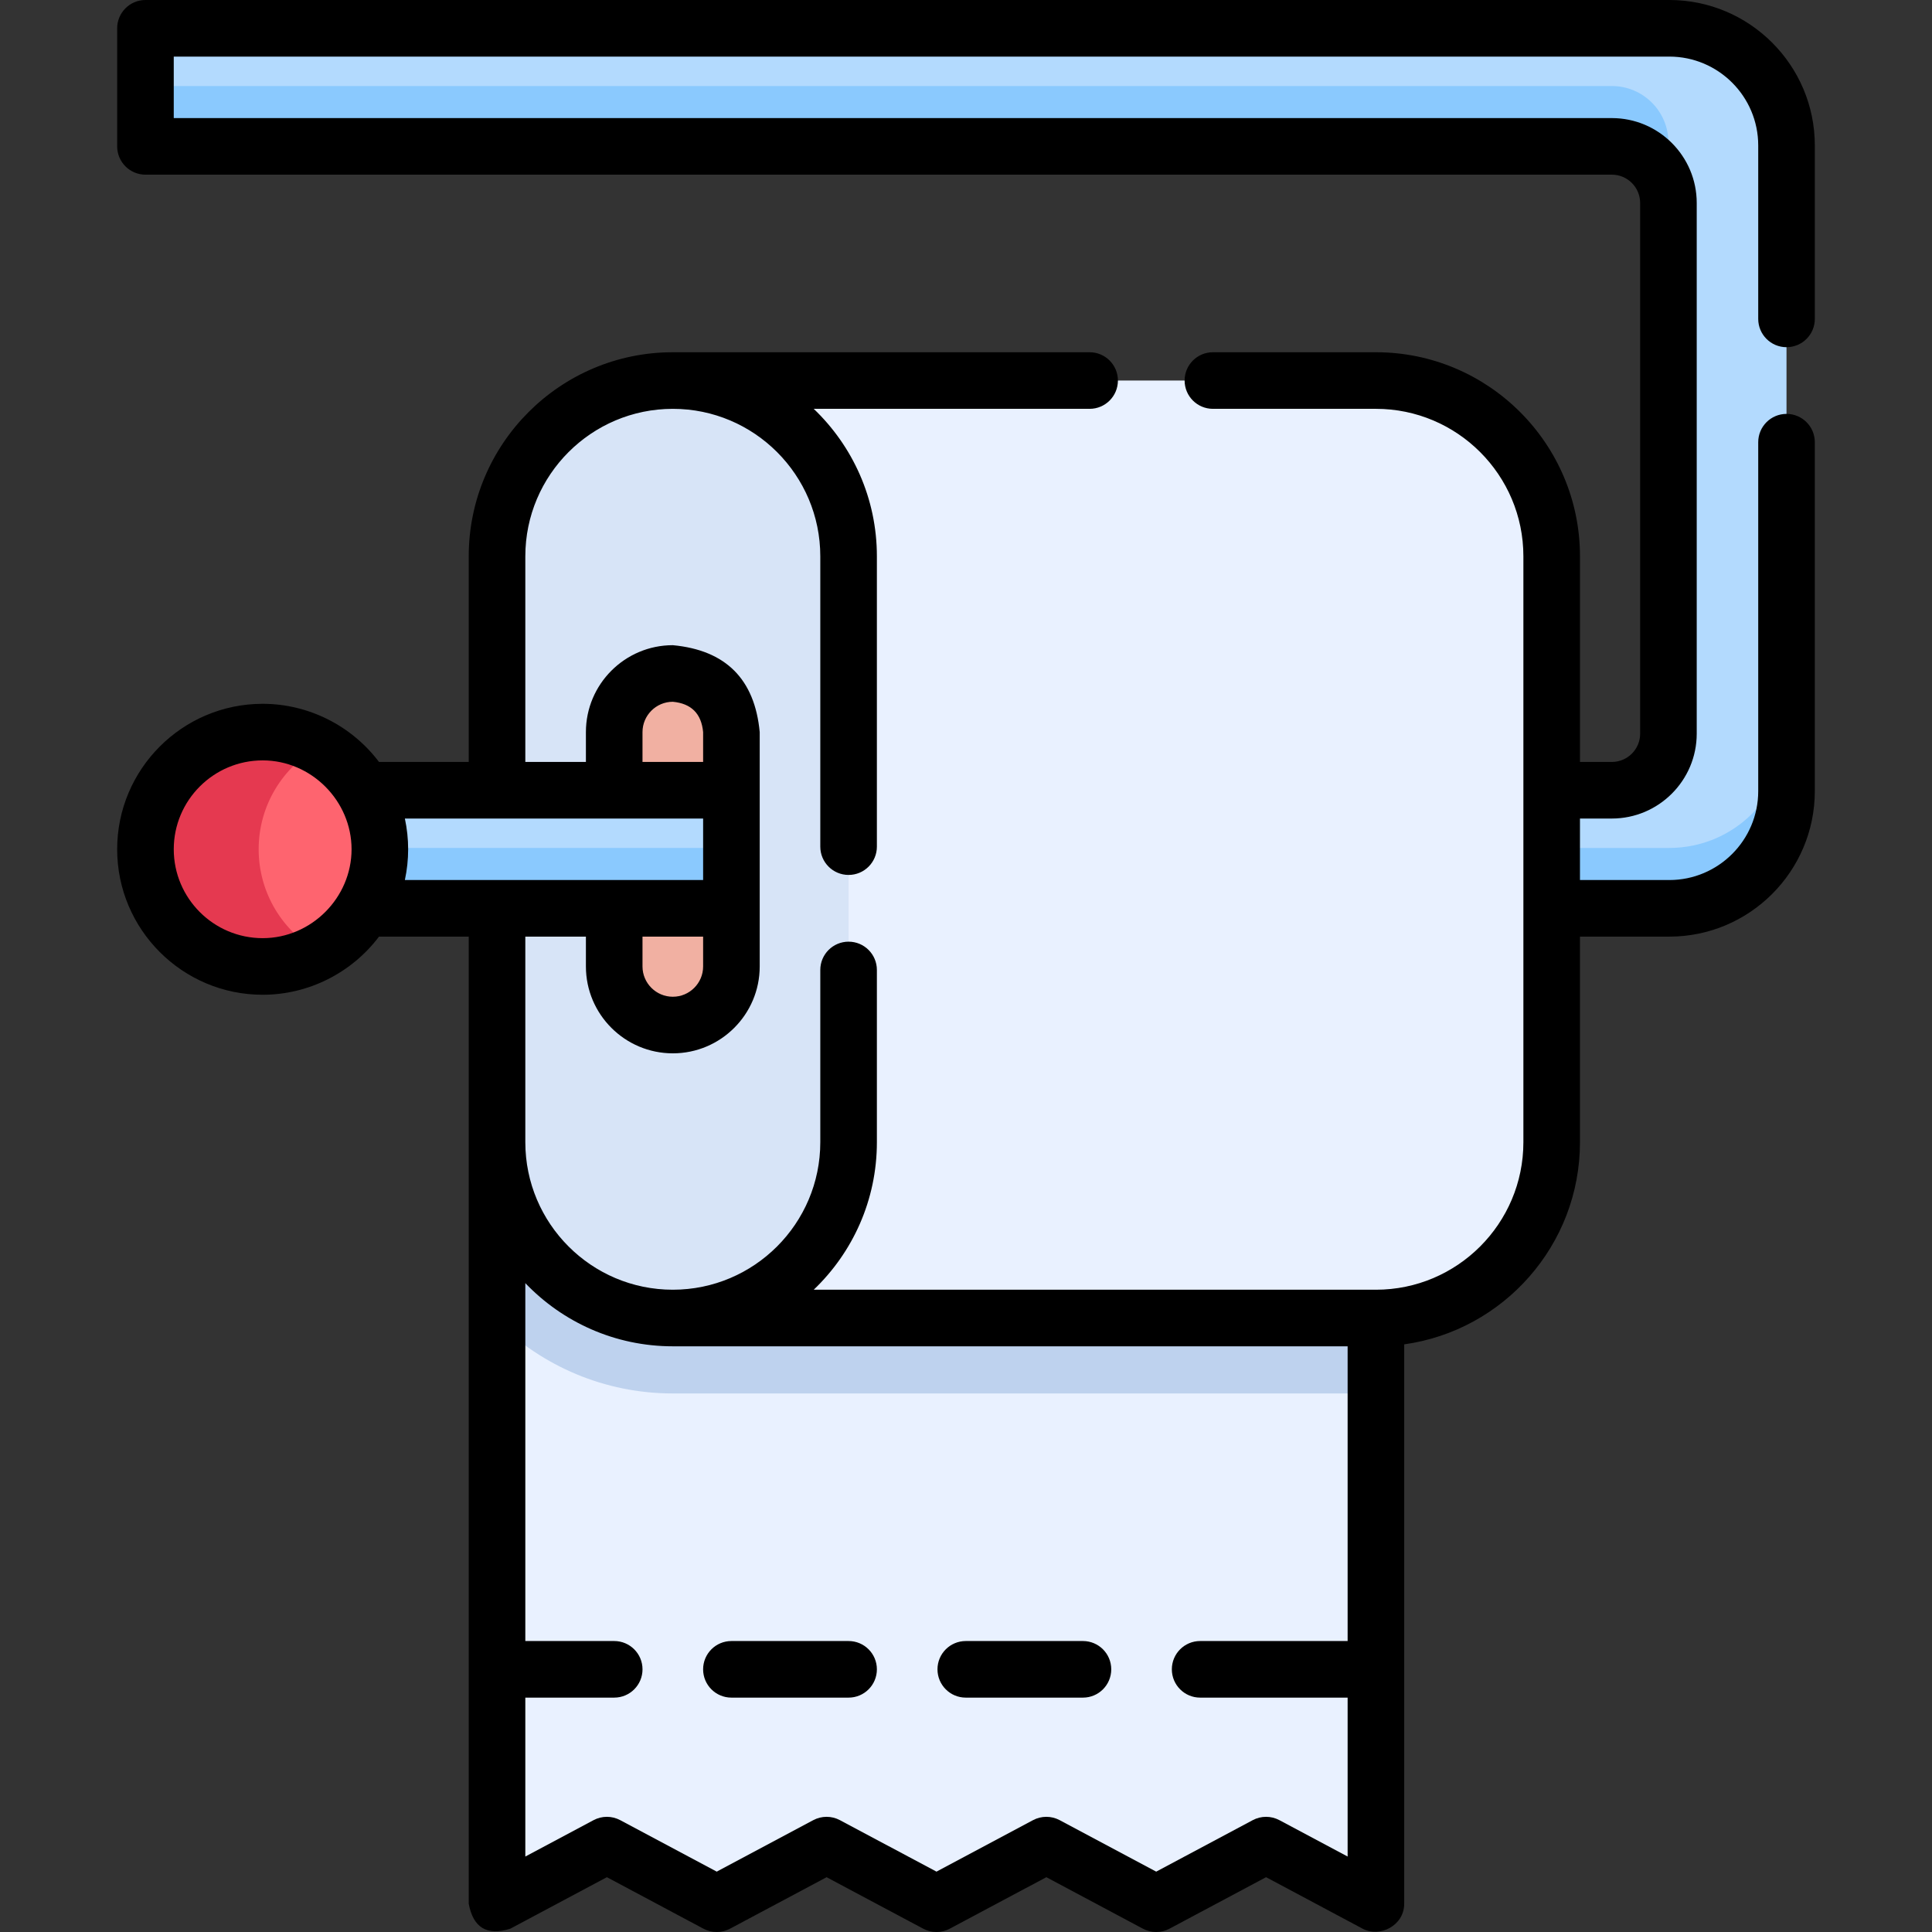
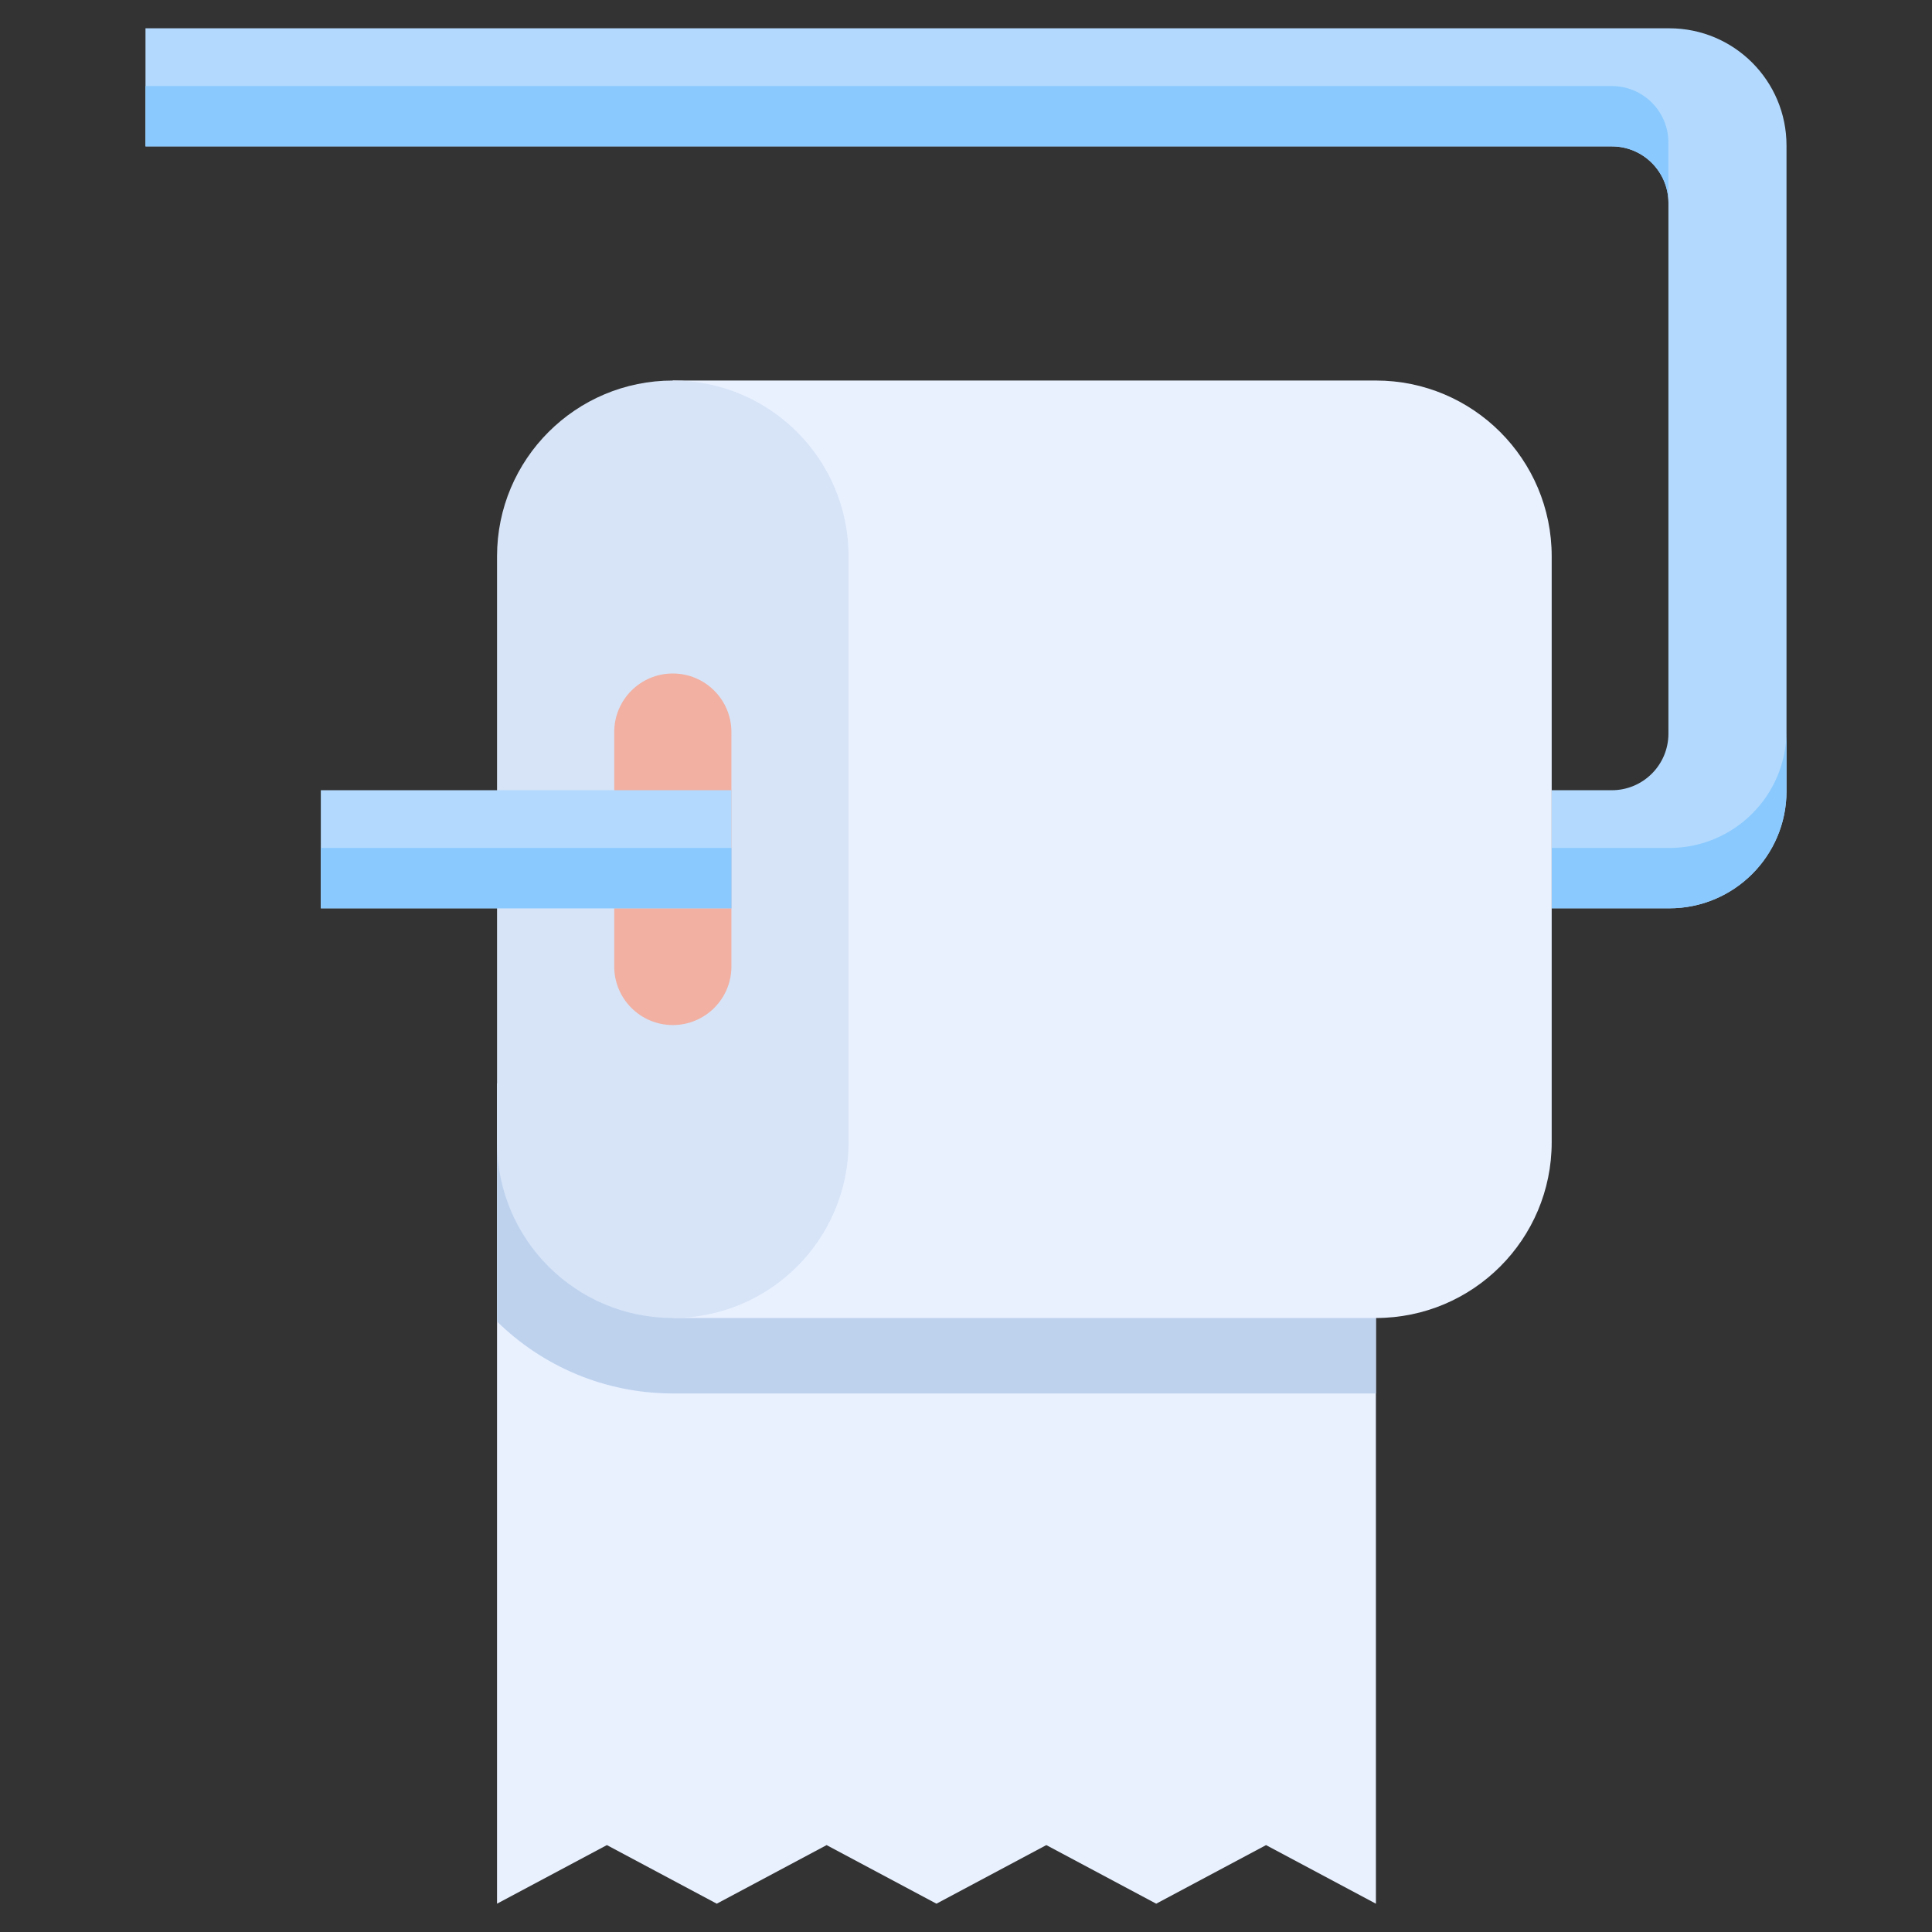
<svg xmlns="http://www.w3.org/2000/svg" id="Capa_1" enable-background="new 0 0 512.121 512.121" height="512" viewBox="0 0 512.121 512.121" width="512">
  <rect x="0" y="0" width="512.121" height="512.121" fill="#333333" stroke="none" />
  <g>
    <path d="m364.719 504.618-29.121-15.531-29.121 15.531-29.121-15.531-29.121 15.531-29.12-15.531-29.121 15.531-29.121-15.531-29.121 15.531v-217.436h232.967z" fill="#e9f1ff" />
    <path d="m131.752 287.182v63.125c12.019 11.783 28.472 19.059 46.593 19.059h186.374v-82.184z" fill="#bed2ee" />
    <g>
      <path d="m442.495 240.767h-31.183v-31.301h15.943c8.284 0 15-6.716 15-15v-140.662c0-8.284-6.716-15-15-15h-388.69v-31.301h403.93c17.154 0 31.06 13.906 31.06 31.06v171.145c0 17.153-13.906 31.059-31.06 31.059z" fill="#b3dafe" />
    </g>
    <g fill="#8ac9fe">
      <path d="m442.495 224.767h-31.183v16h31.183c17.154 0 31.06-13.906 31.06-31.06v-16c0 17.154-13.906 31.06-31.06 31.06z" />
      <path d="m442.256 53.804v-16c0-8.284-6.716-15-15-15h-388.691v16h388.69c8.285 0 15.001 6.715 15.001 15z" />
    </g>
    <path d="m364.719 100.868h-186.374v248.498h186.374c25.733 0 46.593-20.861 46.593-46.593v-155.311c0-25.733-20.86-46.594-46.593-46.594z" fill="#e9f1ff" />
    <path d="m178.345 349.366c-25.733 0-46.593-20.861-46.593-46.593v-155.311c0-25.733 20.861-46.593 46.593-46.593 25.733 0 46.593 20.861 46.593 46.593v155.311c.001 25.733-20.86 46.593-46.593 46.593z" fill="#d7e4f7" />
    <path d="m178.345 271.711c-8.578 0-15.531-6.954-15.531-15.531v-62.125c0-8.578 6.954-15.531 15.531-15.531 8.578 0 15.531 6.954 15.531 15.531v62.125c.001 8.577-6.953 15.531-15.531 15.531z" fill="#f1b0a2" />
    <g>
      <path d="m85.04 209.467h108.837v31.301h-108.837z" fill="#b3dafe" />
    </g>
    <path d="m85.04 224.767h108.837v16h-108.837z" fill="#8ac9fe" />
-     <circle cx="69.628" cy="225.117" fill="#fe646f" r="31.062" />
-     <path d="m68.565 225.117c0-11.714 6.487-21.91 16.062-27.202-4.447-2.458-9.559-3.861-15-3.861-17.155 0-31.062 13.907-31.062 31.062s13.907 31.062 31.062 31.062c5.441 0 10.553-1.403 15-3.861-9.575-5.289-16.062-15.485-16.062-27.2z" fill="#e53950" />
    <g>
-       <path d="m224.939 434.993h-31.062c-4.142 0-7.5 3.357-7.5 7.5s3.358 7.5 7.5 7.5h31.062c4.142 0 7.5-3.357 7.5-7.5s-3.358-7.5-7.5-7.5z" />
-       <path d="m287.063 434.993h-31.062c-4.142 0-7.5 3.357-7.5 7.5s3.358 7.5 7.5 7.5h31.062c4.142 0 7.5-3.357 7.5-7.5s-3.358-7.5-7.5-7.5z" />
-       <path d="m473.56 92.03c4.142 0 7.5-3.357 7.5-7.5v-45.97c0-21.262-17.297-38.56-38.56-38.56h-403.94c-4.142 0-7.5 3.357-7.5 7.5v31.3c0 4.143 3.358 7.5 7.5 7.5h388.7c4.136 0 7.5 3.364 7.5 7.5v140.67c0 4.136-3.364 7.5-7.5 7.5h-8.45v-54.51c0-29.825-24.265-54.09-54.09-54.09h-43.21c-4.142 0-7.5 3.357-7.5 7.5s3.358 7.5 7.5 7.5h43.21c21.554 0 39.09 17.536 39.09 39.09v155.311c0 21.56-17.536 39.1-39.09 39.1h-149.023c10.311-9.857 16.743-23.741 16.743-39.1v-45.66c0-4.143-3.358-7.5-7.5-7.5s-7.5 3.357-7.5 7.5v45.66c0 21.56-17.536 39.1-39.1 39.1-21.554 0-39.09-17.54-39.09-39.1v-54.5h16.06v7.909c0 12.699 10.336 23.03 23.04 23.03 12.699 0 23.03-10.331 23.03-23.03v-62.119c-1.315-14.04-8.991-21.72-23.03-23.04-12.704 0-23.04 10.336-23.04 23.04v7.909h-16.06v-54.51c0-21.555 17.536-39.09 39.1-39.09 21.554 0 39.09 17.535 39.09 39.09v76.96c0 4.143 3.358 7.5 7.5 7.5s7.5-3.357 7.5-7.5v-76.96c0-15.354-6.431-29.235-16.742-39.09h73.132c4.142 0 7.5-3.357 7.5-7.5s-3.358-7.5-7.5-7.5h-110.49c-29.825 0-54.09 24.265-54.09 54.09v54.51h-23.788c-7.232-9.601-18.681-15.41-30.832-15.41-21.268 0-38.57 17.298-38.57 38.561s17.302 38.561 38.57 38.561c12.153 0 23.603-5.812 30.833-15.41h23.788v256.35c1.178 6.369 4.855 8.575 11.029 6.618l25.591-13.648 25.591 13.648c2.206 1.176 4.853 1.177 7.059-.001l25.591-13.647 25.602 13.648c2.206 1.177 4.853 1.177 7.058-.001l25.59-13.647 25.591 13.648c2.206 1.176 4.853 1.176 7.059 0l25.588-13.65 25.591 13.648c4.558 2.43 11.029-.791 11.029-6.618v-148.268c26.289-3.663 46.59-26.295 46.59-53.581v-54.5h23.69c21.262 0 38.56-17.298 38.56-38.561v-92.5c0-4.143-3.358-7.5-7.5-7.5s-7.5 3.357-7.5 7.5v92.5c0 12.991-10.569 23.561-23.56 23.561h-23.69v-16.301h8.45c12.407 0 22.5-10.094 22.5-22.5v-140.67c0-12.406-10.093-22.5-22.5-22.5h-381.2v-16.3h396.44c12.991 0 23.56 10.569 23.56 23.561v45.97c0 4.142 3.358 7.499 7.5 7.499zm-366.239 124.94h79.059v16.301h-79.059c1.159-5.434 1.159-10.868 0-16.301zm71.029 47.24c-4.433 0-8.04-3.603-8.04-8.03v-7.909h16.07v7.909c0 4.427-3.602 8.03-8.03 8.03zm-8.04-70.149c0-4.434 3.607-8.04 8.04-8.04 4.897.462 7.573 3.142 8.03 8.04v7.909h-16.07zm-100.68 54.62c-12.997 0-23.57-10.569-23.57-23.561s10.573-23.561 23.57-23.561c12.925 0 23.56 10.748 23.56 23.561s-10.634 23.561-23.56 23.561zm269.5 233.791c-2.206-1.176-4.853-1.176-7.059 0l-25.591 13.648-25.591-13.648c-2.206-1.176-4.853-1.176-7.059 0l-25.59 13.648-25.602-13.648c-2.205-1.176-4.852-1.176-7.058 0l-25.59 13.648-25.59-13.648c-2.206-1.176-4.853-1.176-7.059 0l-18.091 9.648v-42.127h23.564c4.142 0 7.5-3.357 7.5-7.5s-3.358-7.5-7.5-7.5h-23.564v-94.868c9.856 10.312 23.74 16.745 39.1 16.745h178.87v78.123h-39.095c-4.142 0-7.5 3.357-7.5 7.5s3.358 7.5 7.5 7.5h39.095v42.127z" />
-     </g>
+       </g>
  </g>
</svg>